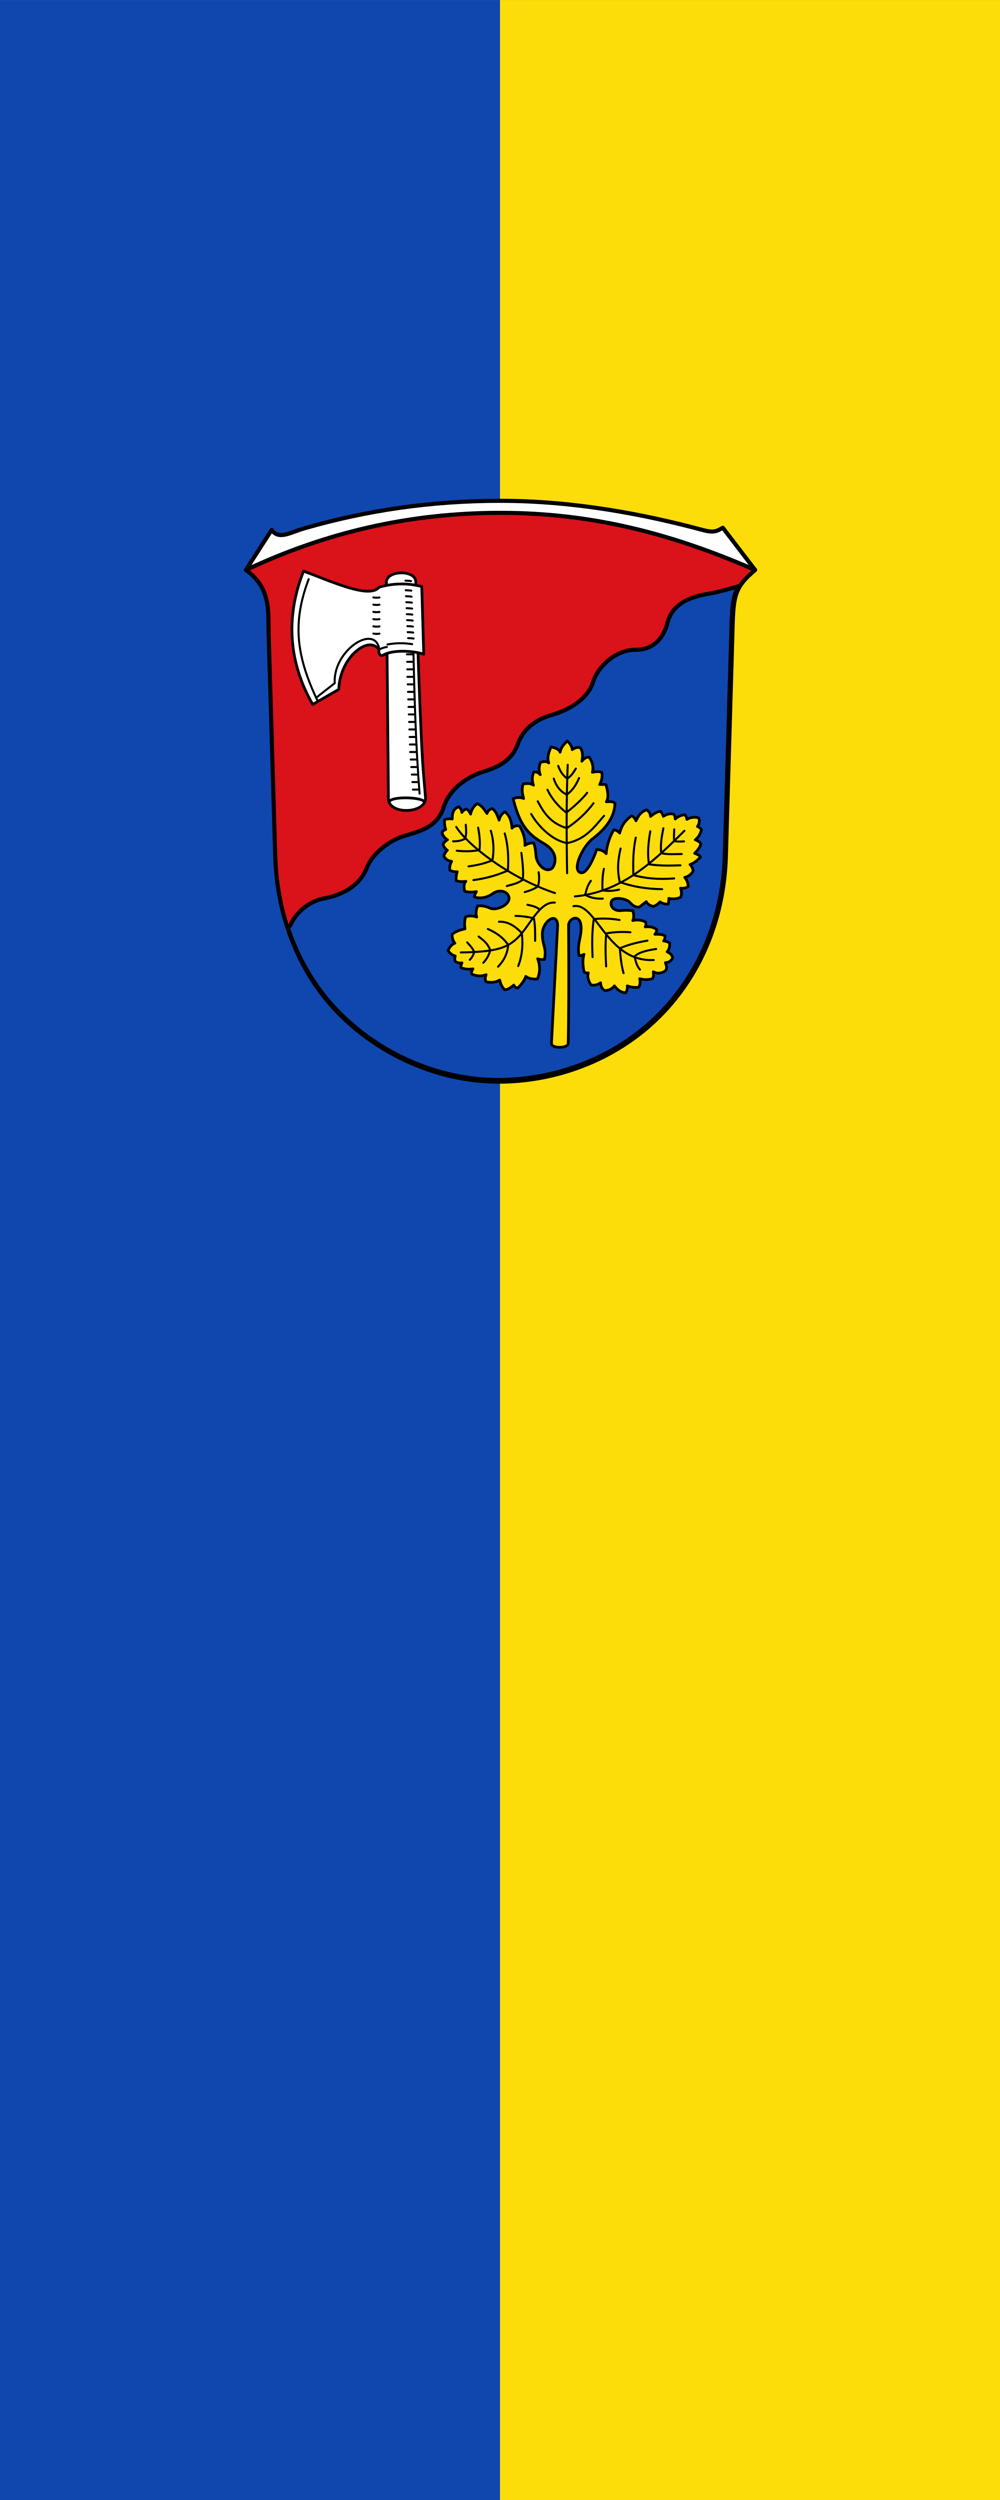
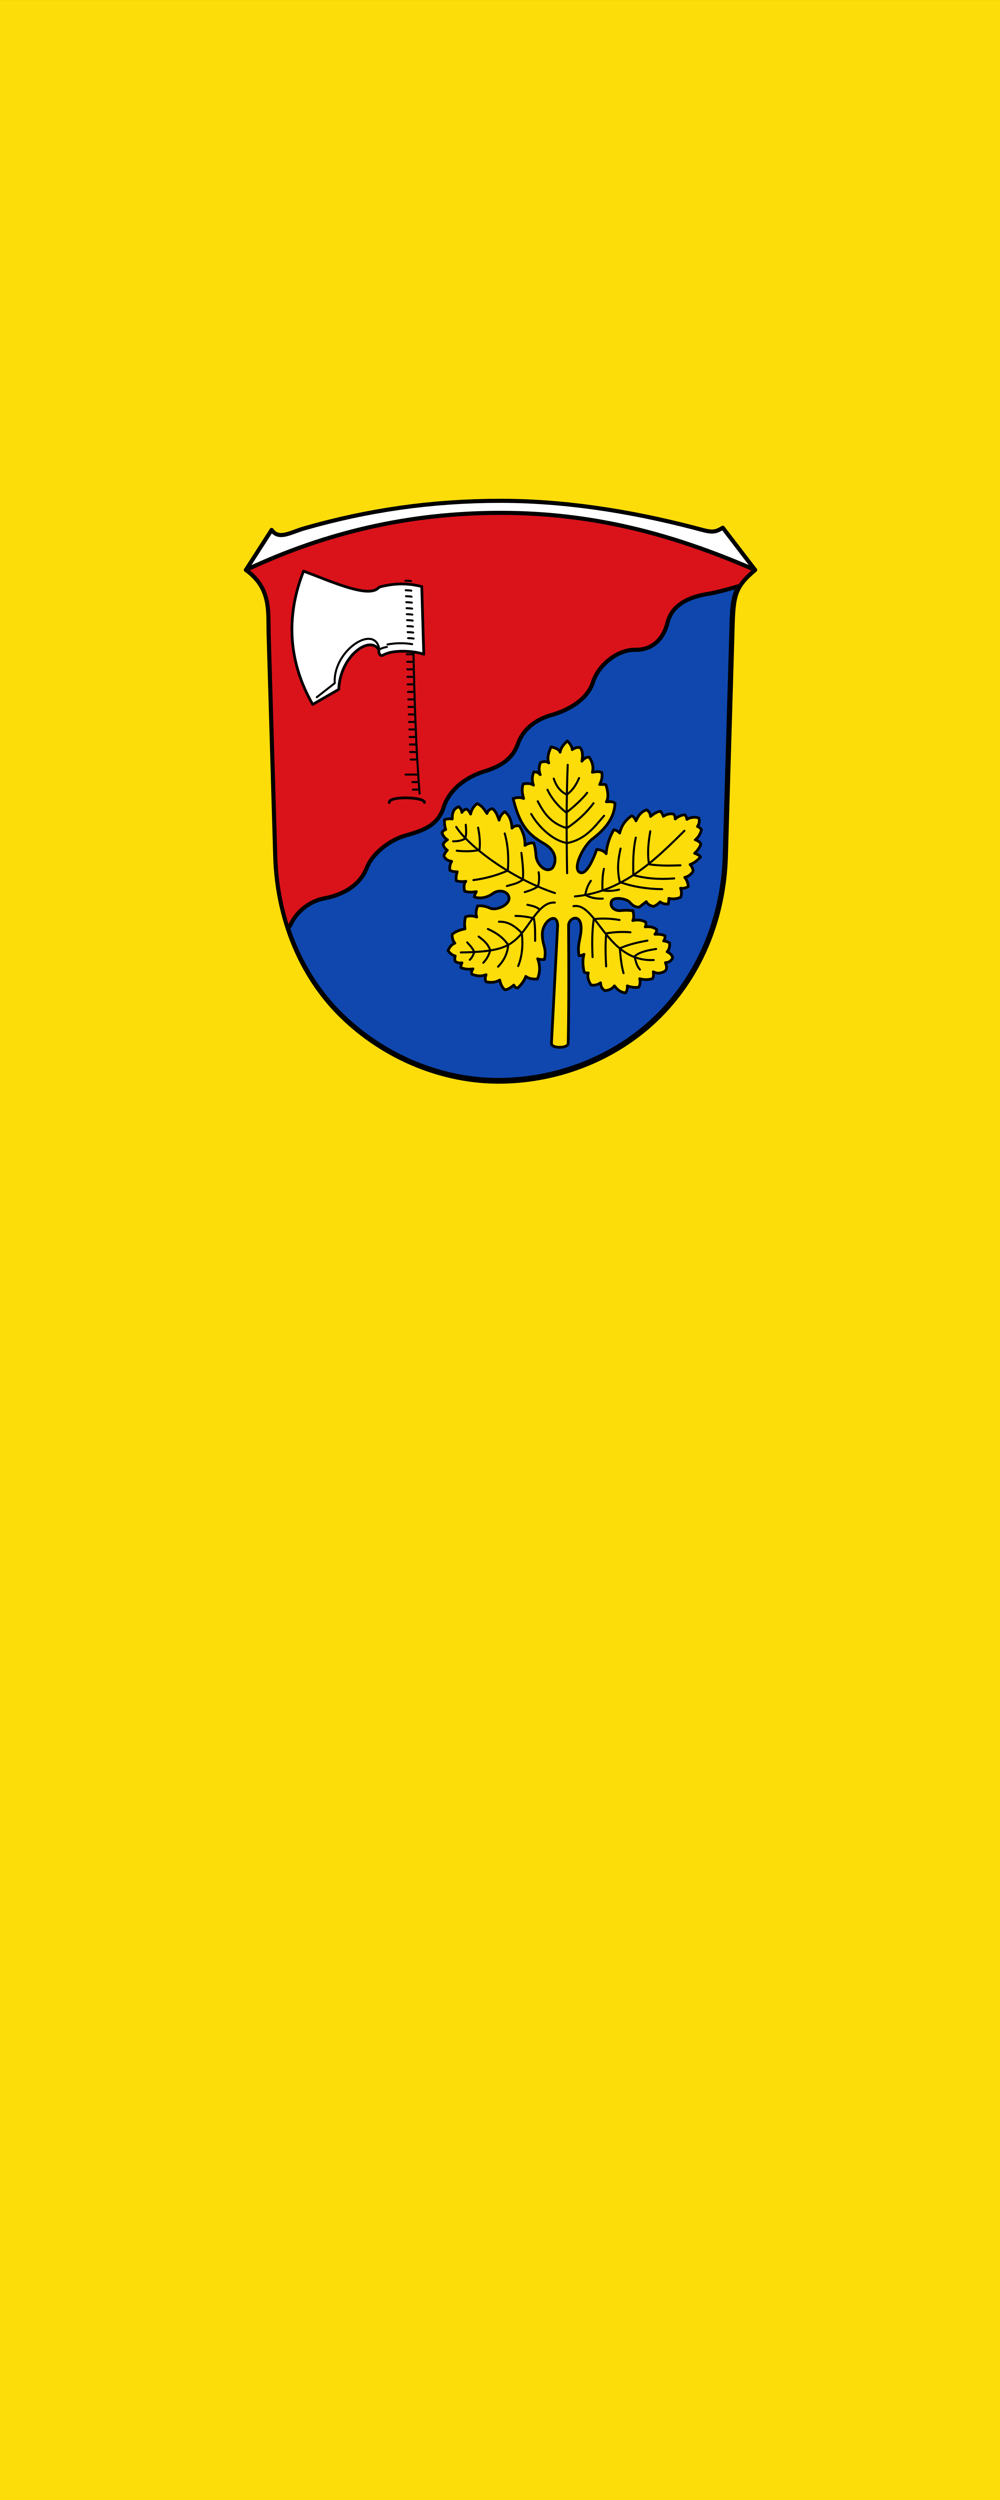
<svg xmlns="http://www.w3.org/2000/svg" width="200" height="500" viewBox="0 0 52.917 132.292">
  <rect x="0" y="0" width="52.917" height="132.292" fill="#333333" stroke="none" />
  <g style="opacity:1">
    <path d="M246.587 54.991h52.917v132.292h-52.917z" style="fill:#fcdd09;stroke-width:.331;stroke-linecap:butt;stroke-linejoin:round" transform="translate(-246.587 -54.99)" />
-     <path d="M246.587 54.991h26.458v132.292h-26.458z" style="fill:#0f47af;stroke-width:.331;stroke-linecap:butt;stroke-linejoin:round" transform="translate(-246.587 -54.99)" />
  </g>
  <g style="opacity:1">
    <path fill="#fff" stroke="#000" stroke-linecap="round" stroke-linejoin="round" stroke-width="1.5" d="m-11.124 67.76 9.392-14.617c2.637 3.782 6.854.874 11.907-.578 22.883-6.574 46.18-10.05 71.626-10.05 27.142 0 52.761 5.018 73.68 10.623 4.177 1.12 5.2.511 7.435-.795l11.798 15.416" style="stroke-linecap:butt;stroke-linejoin:round" transform="matrix(.145 0 0 .145 14.625 20.337)" />
    <path fill="#da121a" d="m14.216 33.492.35 11.777c.097 3.251 1.326 6.297 3.485 8.412 2.316 2.267 5.414 3.496 8.409 3.468 3.24-.03 6.291-1.335 8.409-3.468 2.313-2.33 3.397-5.396 3.485-8.412l.34-11.591c.057-2.096.034-2.56 1.207-3.54-4.478-1.955-8.682-3.016-13.443-3.016-4.76 0-9.17 1.005-13.442 3.016 1.336.953 1.171 2.175 1.2 3.354z" />
    <g stroke="#000" stroke-linejoin="round">
      <path fill="#0f47af" stroke-width=".217" d="M39.085 31.02c-.512.152-1.17.334-1.635.41-1.154.186-1.913.669-2.124 1.511-.225.901-.825 1.461-1.713 1.445-.936-.017-1.949.81-2.23 1.703-.289.923-1.284 1.488-2.21 1.751-.683.194-1.456.643-1.77 1.531-.29.823-.97 1.202-1.76 1.445-1.044.32-1.883 1.014-2.163 1.895-.336 1.058-1.222 1.263-2.105 1.53-.763.231-1.66.922-1.952 1.656-.38.957-1.256 1.451-2.277 1.646-.707.134-1.409.653-1.722 1.3a1.472 1.472 0 0 1-.18.278c.585 1.744 1.535 3.314 2.807 4.56 2.315 2.267 5.414 3.496 8.409 3.468 3.24-.03 6.291-1.335 8.409-3.468 2.313-2.33 3.397-5.396 3.485-8.412l.34-11.591c.038-1.402.043-2.073.39-2.657z" />
-       <path fill="#fff" stroke-linecap="round" stroke-width=".145" d="M22.516 42.202c-.04-.57-.115-1.272-.153-1.91-.186-3.167-.361-9.511-.361-9.511-.025-.65-1.562-.604-1.556.027l.108 11.462c.008.867 2.024.797 1.962-.068z" />
      <path fill="#fff" stroke-linecap="round" stroke-width=".145" d="M17.927 36.478c.059-1.738 1.629-2.898 2.117-2.093-.008.18.052.384.26.268.55-.307 1.725-.19 2.12-.03l-.106-3.583c-.752-.202-1.504-.177-2.256.03-.491.615-2.35-.223-3.998-.85-.972 2.444-.78 4.865.484 7.056z" />
    </g>
    <g fill="none" stroke="#000" stroke-linecap="round" stroke-linejoin="round">
      <g stroke-width=".75">
        <path stroke-width=".108" d="M21.81 34.087a3.754 3.754 0 0 0-1.306.017M16.765 36.893l.948-.741c-.1-1.741 2.14-3.181 2.358-1.788.146-.064.254-.108.4-.127" />
-         <path stroke-width=".108" d="M16.335 30.648c-.874 2.302-.66 4.065.474 6.444M20.079 31.616a.912.912 0 0 1-.321-.004M20.079 31.998a.912.912 0 0 1-.321-.003M20.079 32.381a.912.912 0 0 1-.321-.004M20.079 32.764a.912.912 0 0 1-.321-.004M20.079 33.147a.912.912 0 0 1-.321-.004M20.079 33.53a.912.912 0 0 1-.321-.004" />
      </g>
      <path stroke-width=".145" d="M22.462 42.464c.019-.298-1.924-.356-1.863.007" />
      <g stroke-width=".75">
-         <path stroke-width=".108" d="M21.748 30.75c-.087-.018-.189-.019-.292-.023M21.763 31.257c-.087-.017-.19-.018-.292-.023M21.778 31.574c-.088-.018-.19-.018-.292-.023M21.792 31.89c-.087-.017-.19-.018-.292-.023M21.821 32.524c-.087-.018-.19-.019-.292-.023M21.836 32.84c-.088-.017-.19-.018-.292-.023M21.85 33.157c-.088-.018-.19-.018-.292-.023M21.864 33.474c-.087-.018-.189-.019-.291-.023M21.807 32.207c-.088-.018-.19-.018-.292-.023M21.888 33.79c-.087-.017-.189-.018-.291-.023M22.203 41.996c-.197-2.491-.27-4.983-.324-7.474M22.178 41.782h-.328M22.149 41.385h-.328M22.12 40.987h-.328M22.091 40.59h-.328M22.062 40.191h-.328M22.033 39.794h-.328M22.019 39.396h-.328M22.004 38.998h-.327M21.975 38.203h-.327M21.96 37.805h-.327M21.945 37.408h-.327M21.93 37.01h-.327M21.916 36.612h-.327M21.902 36.215h-.328M21.887 35.817h-.327M21.88 35.419h-.327M21.874 35.021h-.328M21.99 38.6h-.328M21.86 34.624h-.328" />
+         <path stroke-width=".108" d="M21.748 30.75c-.087-.018-.189-.019-.292-.023M21.763 31.257c-.087-.017-.19-.018-.292-.023M21.778 31.574c-.088-.018-.19-.018-.292-.023M21.792 31.89c-.087-.017-.19-.018-.292-.023M21.821 32.524c-.087-.018-.19-.019-.292-.023M21.836 32.84c-.088-.017-.19-.018-.292-.023M21.85 33.157c-.088-.018-.19-.018-.292-.023M21.864 33.474c-.087-.018-.189-.019-.291-.023M21.807 32.207c-.088-.018-.19-.018-.292-.023M21.888 33.79c-.087-.017-.189-.018-.291-.023M22.203 41.996c-.197-2.491-.27-4.983-.324-7.474M22.178 41.782h-.328M22.149 41.385h-.328M22.12 40.987h-.328h-.328M22.062 40.191h-.328M22.033 39.794h-.328M22.019 39.396h-.328M22.004 38.998h-.327M21.975 38.203h-.327M21.96 37.805h-.327M21.945 37.408h-.327M21.93 37.01h-.327M21.916 36.612h-.327M21.902 36.215h-.328M21.887 35.817h-.327M21.88 35.419h-.327M21.874 35.021h-.328M21.99 38.6h-.328M21.86 34.624h-.328" />
      </g>
    </g>
    <path fill="#fcdd09" stroke="#000" stroke-linecap="round" stroke-linejoin="round" stroke-width=".145" d="m29.183 55.178.326-6.205c-.022-.76-.805-.235-.81.452-.005.614.251.752.107 1.35-.147.005-.239.006-.354-.041.124.334.149.687-.016 1.075-.217.004-.431-.005-.613-.142-.074.222-.222.423-.422.61-.134 0-.166-.081-.213-.15-.158.136-.315.24-.473.25-.153-.131-.228-.314-.273-.517-.235.141-.47.139-.704.1-.099-.116-.059-.25-.017-.384-.256.104-.5.074-.74-.02-.072-.096-.003-.191.045-.287a1.162 1.162 0 0 1-.64-.065c0-.099.024-.171.06-.257a.437.437 0 0 1-.363-.08.5.5 0 0 1 .007-.28c-.18-.04-.281-.16-.382-.278.085-.193.17-.315.363-.4a.631.631 0 0 1-.14-.471c.214-.17.408-.228.675-.285a1.537 1.537 0 0 1 .03-.639.857.857 0 0 1 .591.016c-.073-.212-.021-.395.045-.594a1.26 1.26 0 0 1 .64.112c.36.181 1.142-.203 1.013-.601-.103-.318-.548-.385-.847-.164-.268.198-.657.303-.985.177.025-.09.057-.173.113-.278-.216.03-.385.045-.617-.019-.043-.188-.06-.371.06-.528a1.122 1.122 0 0 1-.504-.027.99.99 0 0 1 .052-.475.826.826 0 0 1-.394-.08.75.75 0 0 1 .097-.474c-.221-.032-.347-.137-.415-.287a.731.731 0 0 1 .186-.3.532.532 0 0 1-.225-.317.656.656 0 0 1 .232-.237.624.624 0 0 1-.289-.381.32.32 0 0 1 .197-.16 1.334 1.334 0 0 1-.061-.525.905.905 0 0 1 .407-.033c-.003-.276.03-.534.347-.65.108.101.16.202.16.303.058-.088.13-.158.242-.174.107.043.168.147.222.261a.888.888 0 0 1 .342-.553c.278.11.385.326.527.521a.333.333 0 0 1 .275-.254c.195.117.274.368.364.607a.7.7 0 0 1 .3-.445c.258.19.359.5.382.869.133-.138.266-.138.399-.116.183.311.302.647.287 1.03.15-.097.305-.15.472-.122.069.239.088.378.114.675.035.405.442.886.809.688.16-.088.496-.826-.389-1.34-.82-.478-1.275-.937-1.632-2.381.19-.062.378-.08.556-.002-.068-.254-.123-.51-.016-.777.18-.02.359-.047.538.069a.9.9 0 0 1 .022-.706c.112.01.224.018.336.153a.828.828 0 0 1 .017-.652c.144-.04.288-.082.432.028-.105-.3.006-.576.126-.851.195.06.406.104.477.286.035-.246.198-.427.384-.598.133.147.246.296.254.46.142-.094.284-.148.427-.097.155.199.126.494.086.71.123-.164.267-.235.39-.208.15.225.247.499.165.795.15-.026.33-.07.499.011.035.187.011.394-.116.635.14-.003.232-.014.332.013.094.3.166.655.026.902.152-.005.304-.041.455.073-.019.689-.428 1.305-1.175 1.875-.507.386-1.076 1.553-.702 1.778.432.26.91-1.207.91-1.207.184.025.366.053.5.227a2.97 2.97 0 0 1 .408-1.27.564.564 0 0 1 .308.178c.088-.379.294-.687.636-.913.113.05.177.15.226.264.112-.238.236-.469.573-.581.12.094.192.208.196.352.158-.125.317-.249.525-.275a.772.772 0 0 1 .156.269.7.7 0 0 1 .533-.123c.085.09.087.162.095.263a.873.873 0 0 1 .504-.226c.07.08.107.164.111.245a.773.773 0 0 1 .634-.073c.047.15.032.3-.074.45a.43.43 0 0 1 .213.173c-.068.234-.163.404-.328.534.15.049.237.113.296.217-.058.195-.184.352-.331.496.125.047.247.097.31.194-.172.191-.354.334-.552.398a.586.586 0 0 1 .164.347.67.67 0 0 1-.444.333.83.83 0 0 1 .183.494c-.135.067-.27.111-.406.077.058.16.067.32.01.48a.97.97 0 0 1-.628.06c0 .11-.009.193-.034.297a.597.597 0 0 1-.433-.111.92.92 0 0 1-.348.244c-.172-.048-.287-.094-.382-.256l-.367.29c-.249.013-.383-.124-.523-.274-.17-.18-.835-.286-.942-.047-.113.253.099.546.515.502.283-.03.445-.006.617.013.033.181.066.362-.013.518a.978.978 0 0 1 .68.074c.027.092.03.18-.02.26.208-.02.415-.011.61.146a.394.394 0 0 1-.1.245c.189-.005.377-.002.54.083a.442.442 0 0 1-.077.271.658.658 0 0 1 .32.111c.008.17-.016.329-.136.46.136.069.257.151.292.308-.075.2-.216.257-.38.266.041.142.115.28-.002.433-.213.143-.426.165-.64.052.01.122.036.245-.052.367-.217.063-.44.065-.669 0 .03.146.043.293-.052.45a1.215 1.215 0 0 1-.604-.071.481.481 0 0 1-.099.374c-.32-.05-.448-.214-.582-.376-.11.163-.288.232-.5.255-.187-.108-.222-.259-.234-.416a.666.666 0 0 1-.498.12c-.14-.21-.214-.423-.152-.644-.073.02-.147-.005-.22-.048-.07-.328-.09-.645-.006-.935a.564.564 0 0 1-.258.075c-.086-.413.004-.71.067-1.058.232-1.283-.626-1.011-.624-.537.01 2.056.02 4.113-.02 6.194.009.185-.221.247-.451.246-.229 0-.457-.063-.434-.24z" />
    <g fill="none" stroke="#000" stroke-linejoin="round" style="stroke-linejoin:bevel">
      <g stroke-linecap="round" stroke-width=".75" style="stroke-linejoin:bevel">
        <path d="M137.718 210.096c-17.157.842-20.897-21.204-29.3-19.644M148.912 162.933c-11.03 11.037-22.802 22.364-39.964 23.947M64.507 166.767c1.528.026 3.024-.172 4.428-1.014.48-1.673.305-3.346.182-5.02M67.32 207.333a105.47 105.47 0 0 0 6.855-.29c9.73-.761 12.922-2.978 17.626-9.694 3.474-4.96 6.12-8.466 9.81-8.207" style="stroke-linejoin:bevel" transform="matrix(.145 0 0 .145 14.625 20.337)" />
        <path d="M65.636 161.529c4.202 6.687 19.528 18.623 36.036 24.134M106.319 138.858c-.508 12.967-.451 26.216-.215 39.555M138.598 206.062c-3.063.49-6.073 1.032-7.914 2.743.463 1.625.711 3.28 2 4.787" style="stroke-linejoin:bevel" transform="matrix(.145 0 0 .145 14.625 20.337)" />
        <path d="M135.423 203.02c-3.568.623-7.005 1.443-10.077 2.81.243 3.024.503 6.047 1.357 9.07M129.205 199.977a34.829 34.829 0 0 0-8.811.4c-.41 3.935-.253 7.984-.05 12.041" style="stroke-linejoin:bevel" transform="matrix(.145 0 0 .145 14.625 20.337)" />
        <path d="M125.236 195.479c-3.017-.515-6.137-.67-9.404-.313-.666 4.477-.639 9.152-.439 13.877M119.124 187.693c-2.401.113-4.57-.326-6.39-1.358.312-1.857.938-3.637 2.034-5.143M125.071 184.403c-2.027.482-4.054.623-6.08.267-.06-2.751-.012-5.342.54-7.844M140.791 184.244c-5.65-.06-10.931-.937-15.465-2.61-.972-4.075-.73-7.893.29-12.217" style="stroke-linejoin:bevel" transform="matrix(.145 0 0 .145 14.625 20.337)" />
        <path d="M145.178 180.322c-5.831.46-10.7-.043-14.912-1.204-.094-4.6-.103-9.191.906-13.67" style="stroke-linejoin:bevel" transform="matrix(.145 0 0 .145 14.625 20.337)" />
        <path d="M147.468 175.54c-3.867.133-7.727.217-11.472-.385-.669-4.019-.23-8.038.46-12.056" style="stroke-linejoin:bevel" transform="matrix(.145 0 0 .145 14.625 20.337)" />
-         <path d="M147.936 171.41c-2.572.029-5.257.244-7.478-.313-.394-3.11.19-6.1.769-9.088M148.771 166.803c-1.188.064-2.377.164-3.565-.133-.23-1.011-.059-2.57-.01-4.264M109.291 140.237c-.834 1.394-1.706 2.758-3.153 3.662-1.721-1.269-2.673-2.879-3.276-4.644" style="stroke-linejoin:bevel" transform="matrix(.145 0 0 .145 14.625 20.337)" />
        <path d="M110.46 143.698c-1.018 2.375-2.33 4.522-4.464 6.028-2.478-1.128-3.912-3.22-4.77-5.84" style="stroke-linejoin:bevel" transform="matrix(.145 0 0 .145 14.625 20.337)" />
        <path d="M113.407 149.077c-2.01 2.564-4.708 4.932-7.584 7.249-2.944-2.32-5.317-5.055-6.89-8.372" style="stroke-linejoin:bevel" transform="matrix(.145 0 0 .145 14.625 20.337)" />
        <path d="M115.745 152.866c-2.575 3.493-5.905 6.538-9.747 9.114-5.703-1.72-8.265-5.297-10.62-9.816" style="stroke-linejoin:bevel" transform="matrix(.145 0 0 .145 14.625 20.337)" />
        <path d="M119.58 157.449c-3.882 4.56-6.928 8.617-13.394 9.968-5.8-.888-11.092-6.802-13.193-10.623M65.825 170.21c2.714.282 5.463.32 8.302-.266.307-2.65.052-5.38-.512-8.153" style="stroke-linejoin:bevel" transform="matrix(.145 0 0 .145 14.625 20.337)" />
-         <path d="M70.127 175.918c2.997-.386 5.714-.978 8.71-2.219.623-3.378.519-7.201-.592-10.784" style="stroke-linejoin:bevel" transform="matrix(.145 0 0 .145 14.625 20.337)" />
        <path d="M71.9 180.933c4.249-.575 8.447-1.665 12.571-3.487.386-5.085-.021-9.575-1.133-13.538M84.112 183.1c1.989-.603 4.06-.92 5.815-2.338.337-2.922-.117-6.371-.503-9.776M90.63 185.313c1.613-.48 3.226-.983 4.839-2.073.414-1.558.57-3.245.238-5.177M95.89 191.557c-.93-.873-2.574-1.268-4.284-1.62M94.434 203.099c-.007-2.757.06-5.527-.455-8.2a28.825 28.825 0 0 0-6.738-.895M88.25 212.294c1.515-3.767 1.828-8.134 1.285-12.056-3.019-3.168-5.597-4.21-8.314-4.117M80.908 212.525c2.421-2.498 3.47-5.161 3.69-7.924-2.089-3.089-4.713-4.572-7.411-5.834M75.517 211.103c1.388-1.47 2.111-2.999 2.533-4.556-.757-2.268-2.436-3.69-4.237-5.002M70.589 210.012c.814-.798 1.317-1.751 1.602-2.813-.467-1.37-1.58-2.416-2.545-3.537" style="stroke-linejoin:bevel" transform="matrix(.145 0 0 .145 14.625 20.337)" />
      </g>
      <path stroke-width="1.5" d="m-2.83 90.943 2.42 81.412c.668 22.473 9.166 43.531 24.092 58.148 16.007 15.675 37.424 24.168 58.13 23.978 22.404-.206 43.49-9.23 58.13-23.978 15.988-16.105 23.48-37.296 24.093-58.148l2.35-80.13c.396-14.485.236-17.69 8.34-24.466-30.95-13.516-60.014-20.855-92.924-20.855-32.91 0-63.39 6.953-92.925 20.855 9.236 6.588 8.098 15.034 8.294 23.184z" style="stroke-linejoin:round" transform="matrix(.145 0 0 .145 14.625 20.337)" />
    </g>
  </g>
</svg>